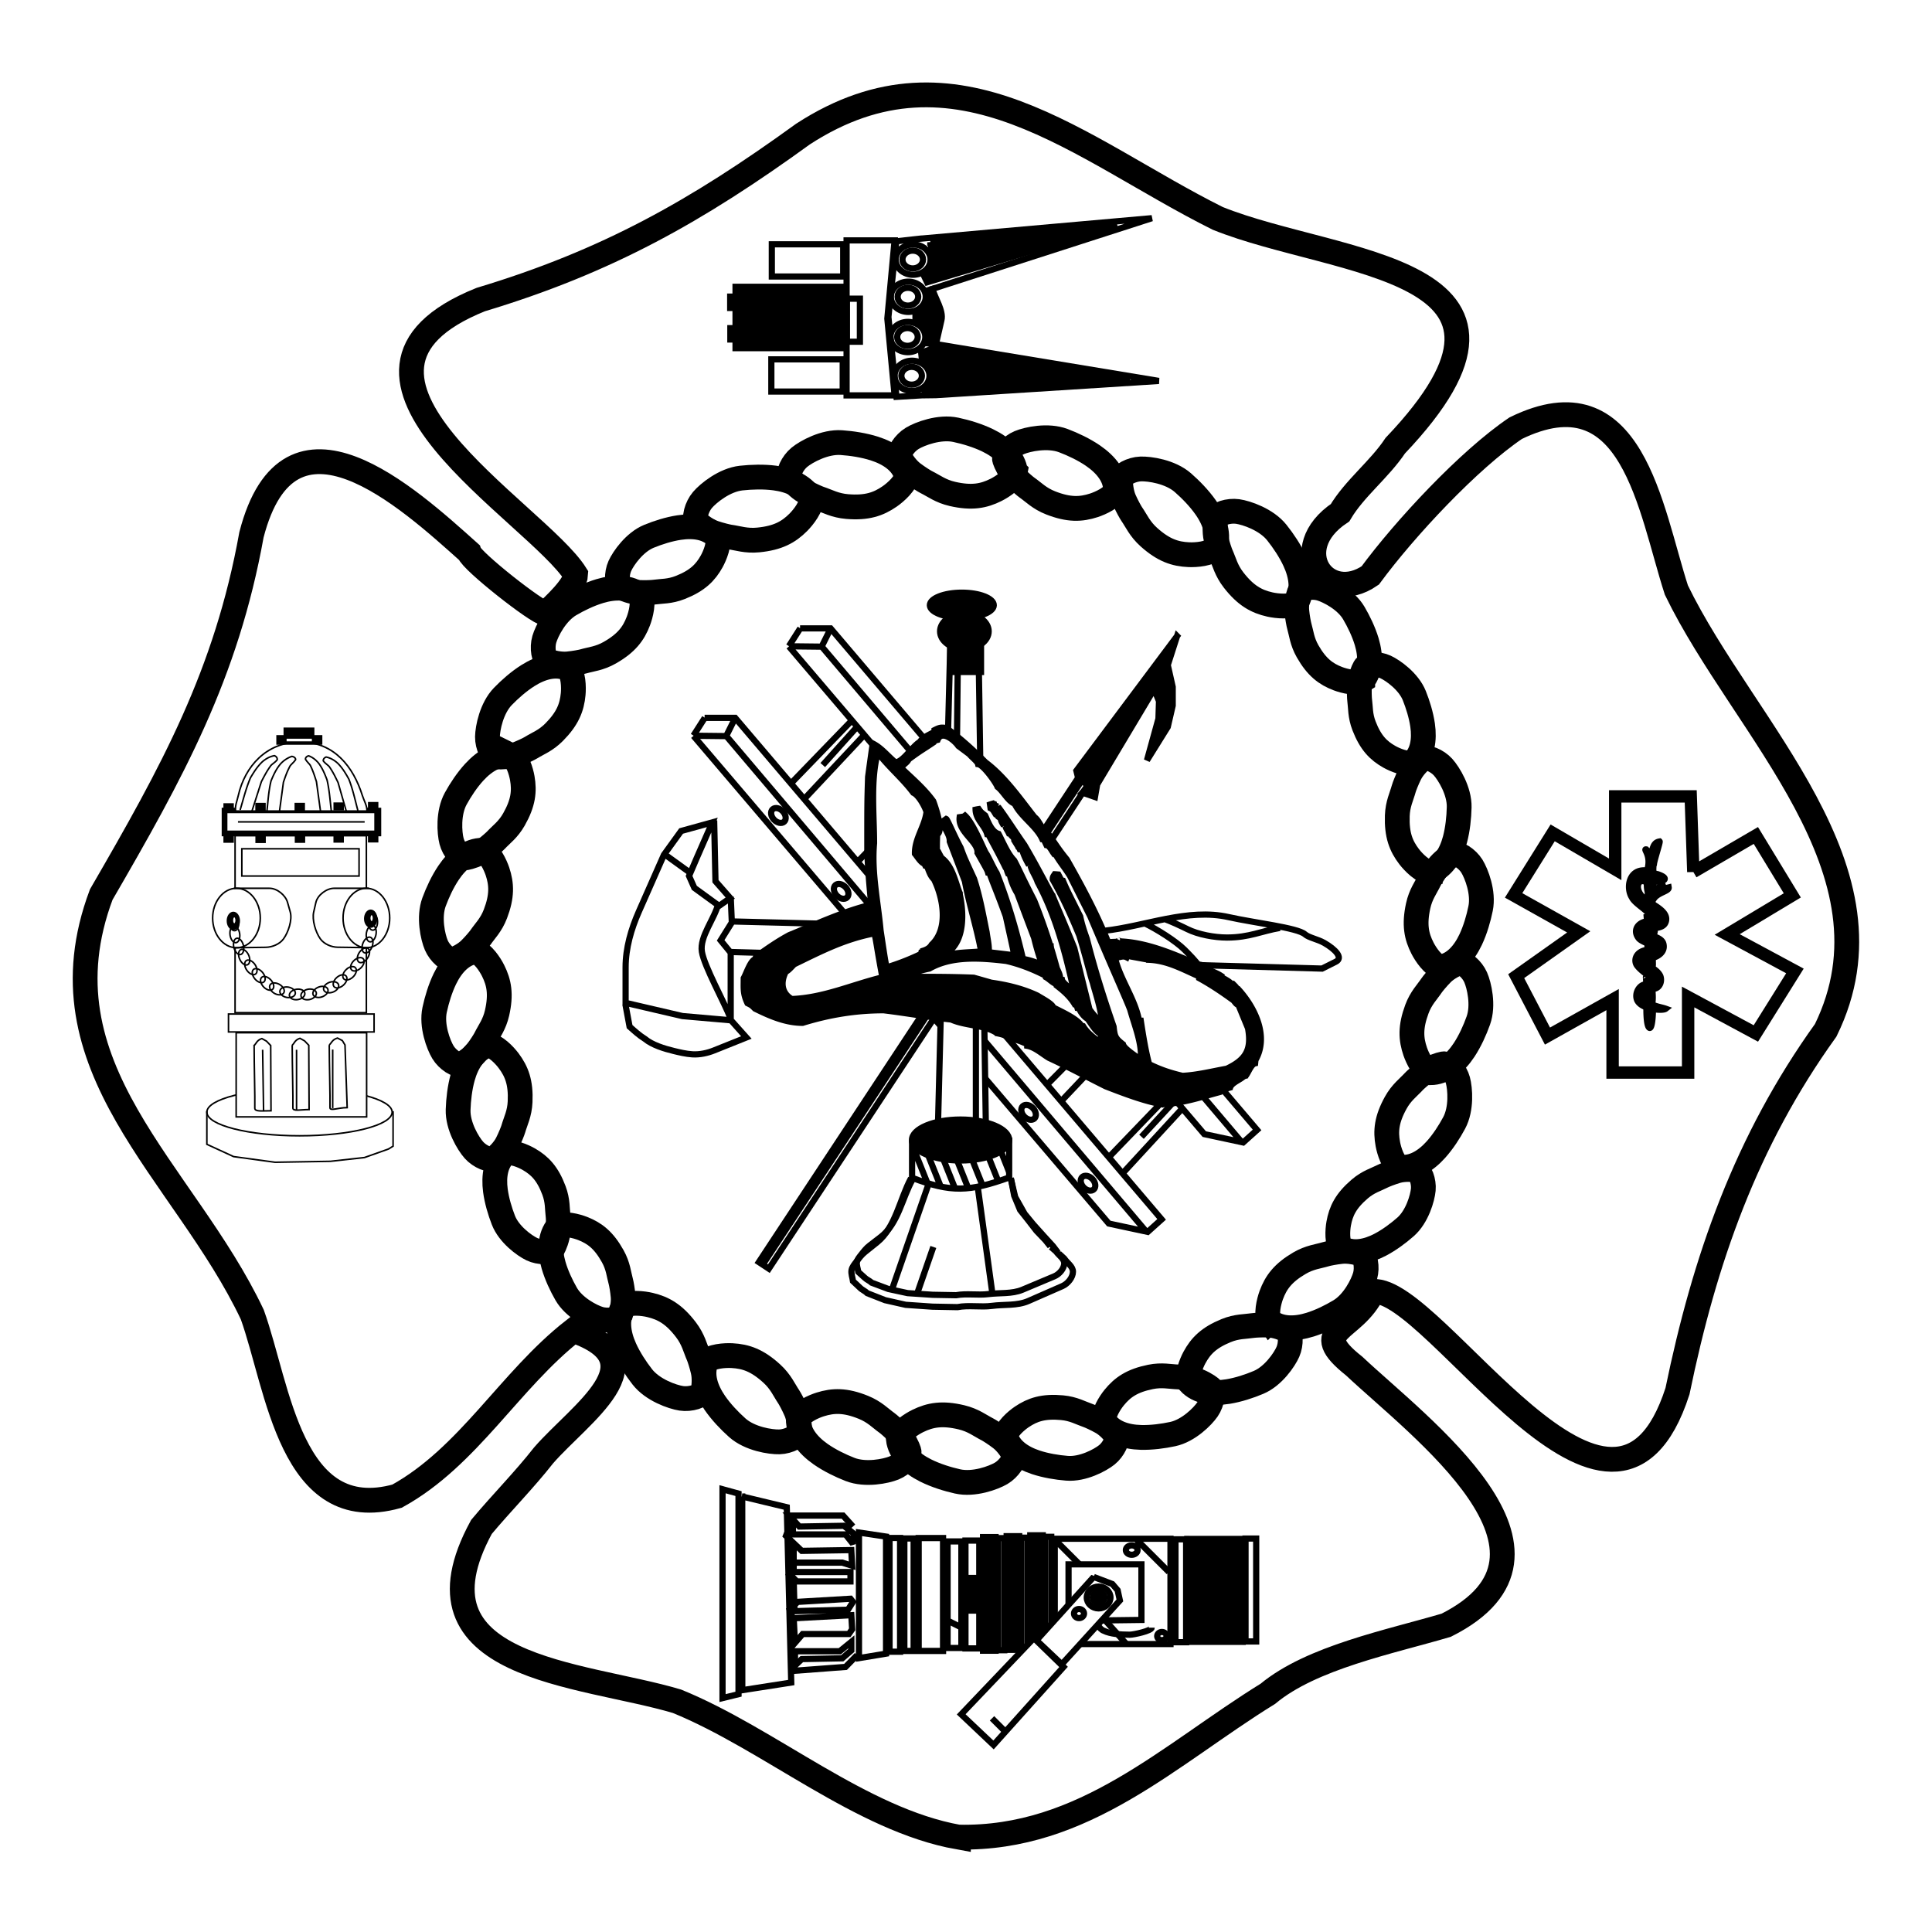
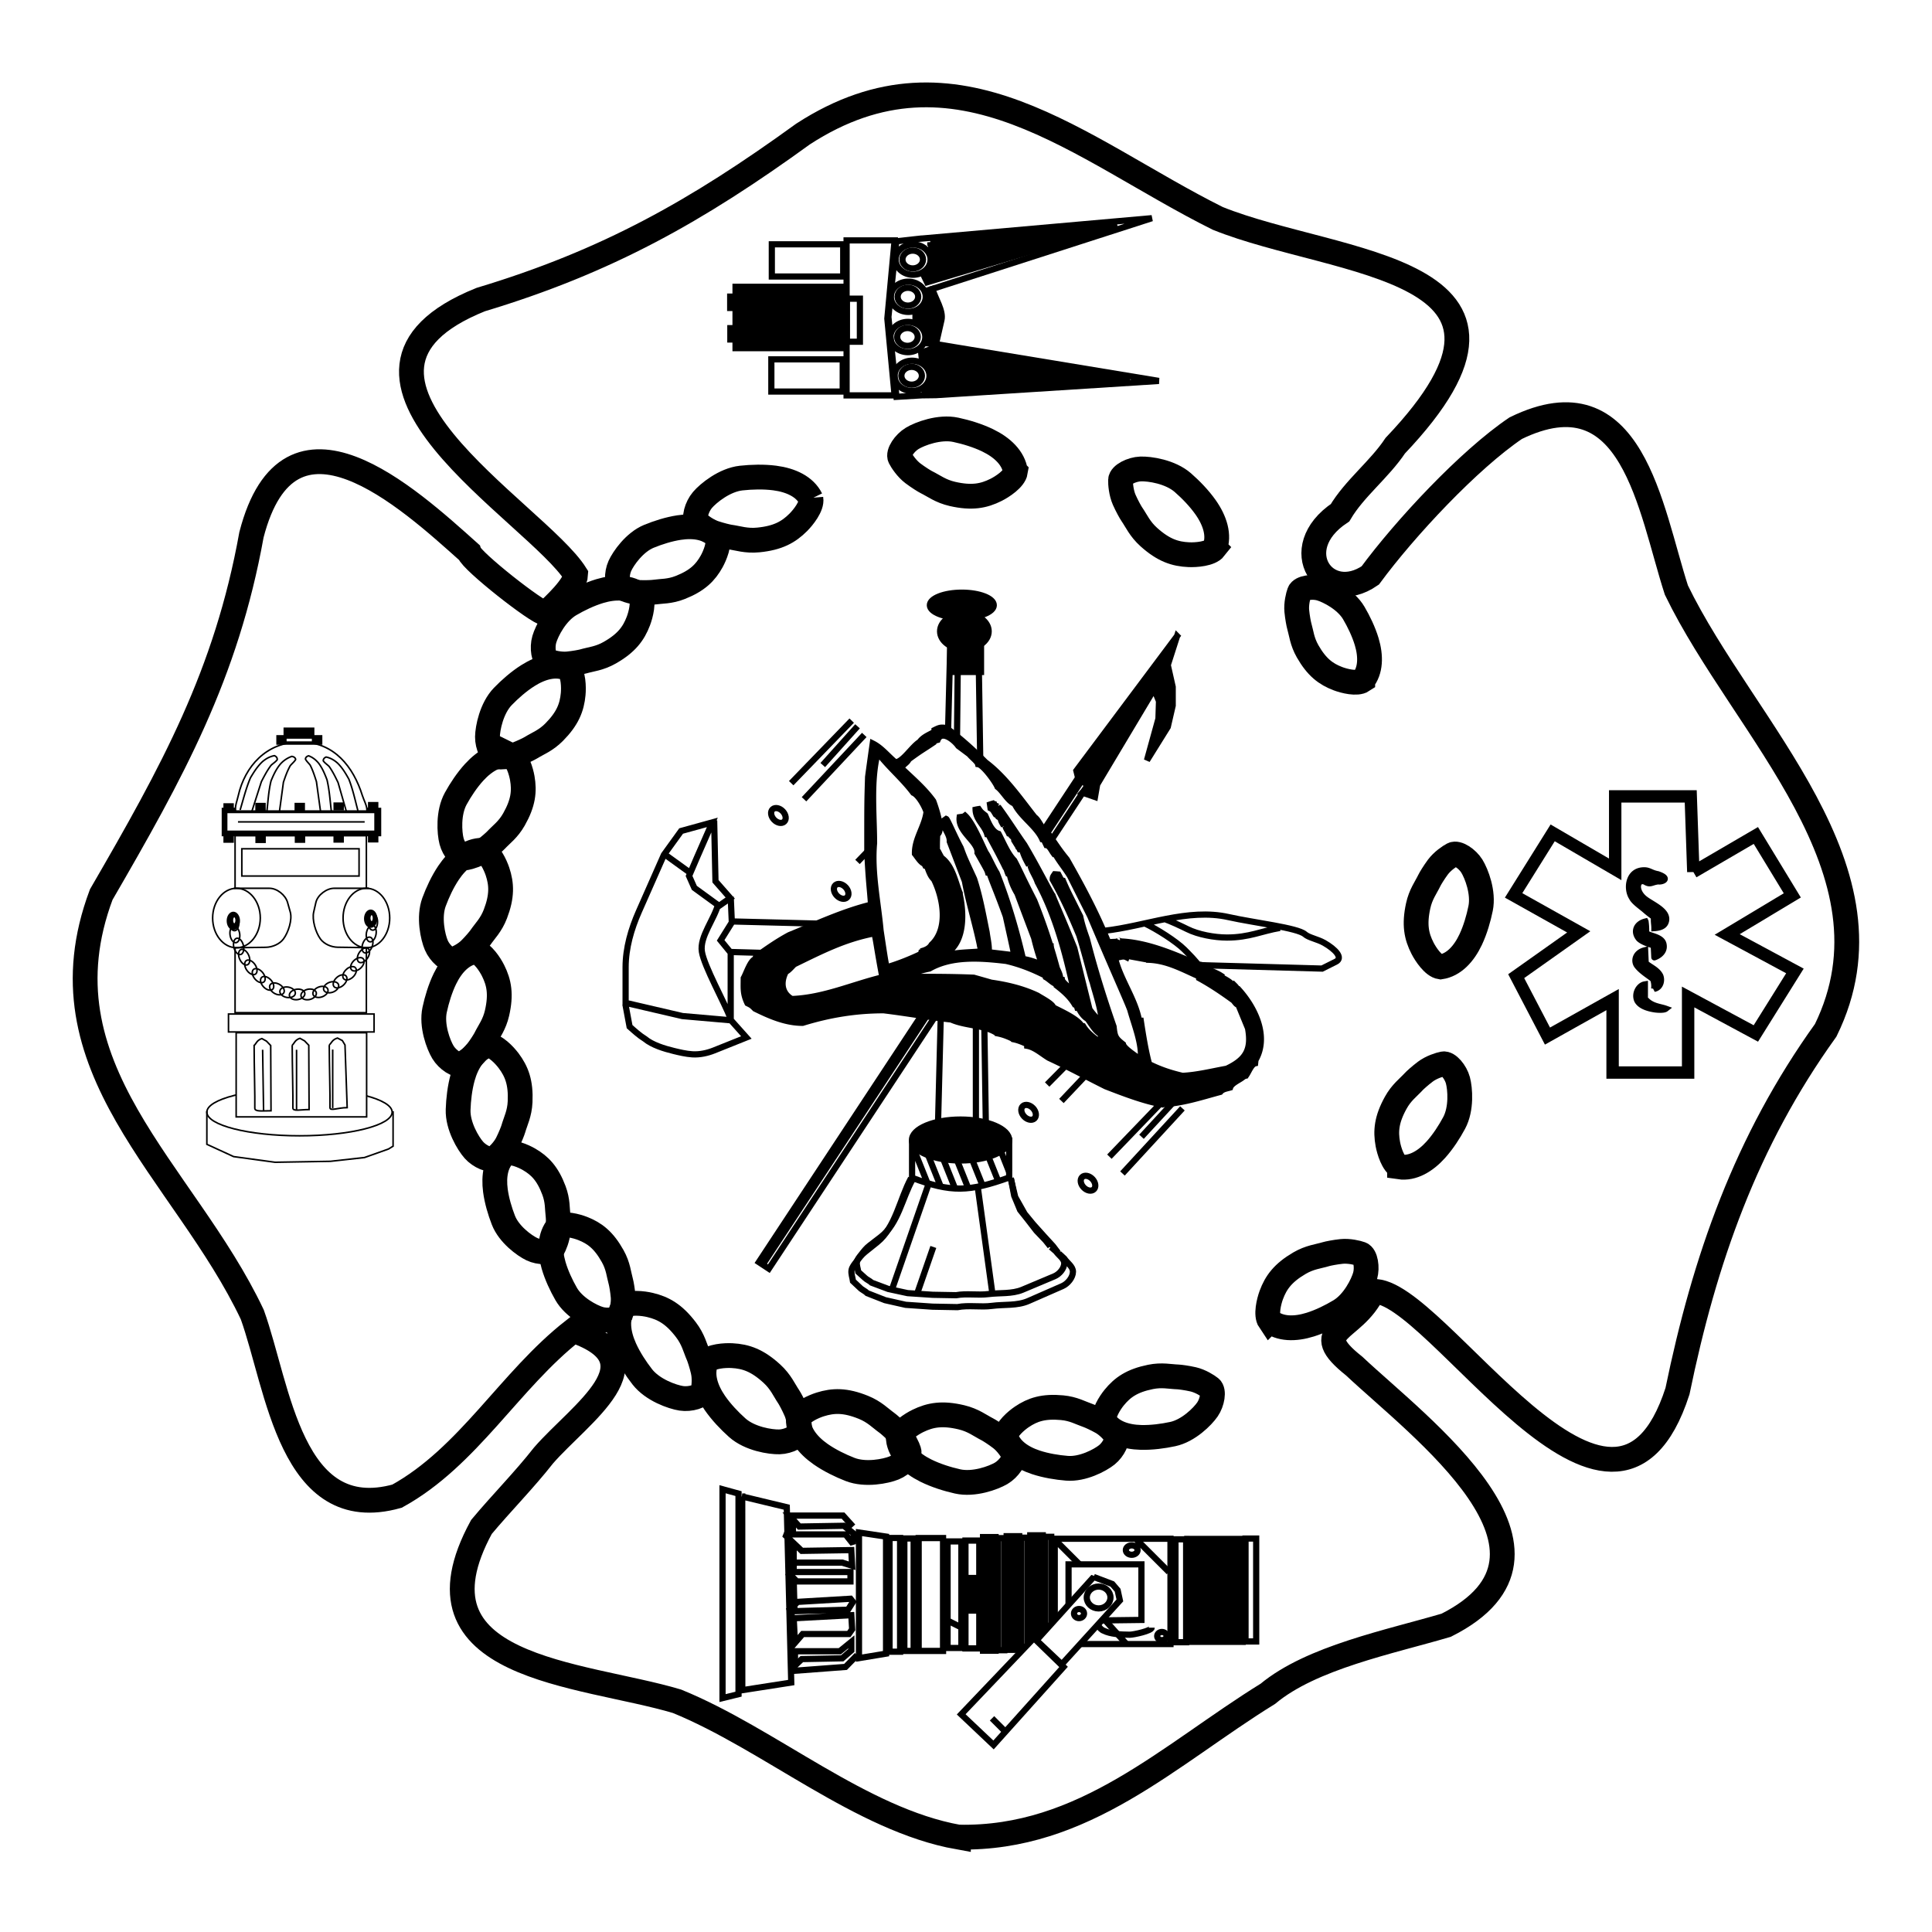
<svg xmlns="http://www.w3.org/2000/svg" width="2500" height="2500" viewBox="0 0 192.756 192.756">
  <path fill-rule="evenodd" clip-rule="evenodd" fill="#fff" d="M0 0h192.756v192.756H0V0z" />
-   <path d="M69.19 73.422l41.437 48.651 3.881.832 1.387-1.247L73.348 71.62h-3.049m.022-.01l-1.135 1.778m4.168-1.76l-.905 1.813-3.264-.036m3.267.015l41.948 49.502M78.712 64.498l41.438 48.652 3.881.832 1.387-1.248-42.547-50.038h-3.049m.022-.009l-1.136 1.777m4.169-1.76l-.904 1.813-3.265-.036m3.267.016l41.947 49.501" fill="none" stroke="#000" stroke-width=".619" stroke-miterlimit="2.613" />
  <path d="M77.083 80.747c.243-.229.701-.138 1.02.201.318.339.38.802.138 1.03-.243.228-.701.138-1.02-.201-.319-.339-.382-.801-.138-1.03zM83.344 88.317c.243-.228.701-.138 1.02.201s.38.801.138 1.03-.701.138-1.019-.201c-.32-.338-.382-.801-.139-1.03zM89.605 95.888c.243-.228.701-.138 1.02.201s.381.802.138 1.03c-.243.229-.7.138-1.02-.201-.319-.338-.381-.801-.138-1.03zM95.783 103.125c.243-.228.701-.138 1.02.201.319.339.381.802.138 1.03-.242.229-.7.138-1.02-.201-.319-.339-.381-.801-.138-1.03zM102.045 110.363c.242-.229.699-.139 1.02.2.318.339.379.802.137 1.03s-.701.139-1.02-.201c-.319-.338-.381-.8-.137-1.029zM107.973 117.434c.242-.229.699-.139 1.02.2.318.339.381.802.137 1.03-.242.229-.699.139-1.02-.2-.319-.339-.381-.802-.137-1.03z" fill-rule="evenodd" clip-rule="evenodd" fill="#fff" stroke="#000" stroke-width=".619" stroke-miterlimit="2.613" />
  <path fill="none" stroke="#000" stroke-width=".619" stroke-miterlimit="2.613" d="M84.974 71.897l-6.036 6.24M91.958 79.37l-6.407 6.625m13.019 1.233l-6.407 6.625m13.202 1.014l-6.518 6.697m12.036.16l-6.408 6.479m12.689.464l-6.48 6.733M86.229 73.325l-6.012 6.417M93.226 80.811L86.83 87.6m13.117 1.14l-6.469 6.644m13.155.997l-6.434 6.86m12.024-.077l-6.324 6.68m12.072.737l-5.982 6.497M85.556 72.463l-3.469 3.866M92.546 80.093L88.7 84.187m10.458 3.8l-3.846 4.057m10.641 3.438l-4.137 4.383m9.762 2.546l-3.955 4.129m10.047 2.778l-3.783 4.098" />
  <path fill-rule="evenodd" clip-rule="evenodd" fill="#fff" stroke="#000" stroke-width=".619" stroke-miterlimit="2.613" d="M94.813 64.134h2.806l.766 49.86h-4.847l1.275-49.86z" />
  <path fill="none" stroke="#000" stroke-width=".619" stroke-miterlimit="2.613" d="M97.365 114.25V80.566" />
-   <path d="M164.947 86.888c-.131 0-.398-.154-.566-.202.369-1.404-.48-1.995-.135-1.938.896.919.289-.637 1.336-.794.064.065-.58 2.003-.572 2.296.004.037-.063-.08-.063.638zM164.381 89.557c.002-.224 0-.159.018-.42.016-.22-.08-.235-.094-.891.213.204.523.018.631.068-.021.543-.105.517-.072.831.344-.235.996-1.212 1.043-.771-.078.248-.262.379.576.167.061.387-1.096.491-1.502 1.165-.072.123-.098.044-.113.287-.087-.057-.407-.274-.487-.436zM164.908 91.67c.01-.016-.479-.277-.639-.465.027.25.105 1.206.08 1.689-.006.201.395.207.641.397.018-.01.258-.708-.072-.533a8.515 8.515 0 0 1-.01-1.088zM164.854 94.537c-.137-.062-.355-.136-.48-.222.002.308-.025 1.318.033 1.59.021.037.424.313.496.397.019-.083-.049-1.723-.049-1.765zM164.213 97.504c.162.068.422.23.602.444.008.755.139 1.407.047 2.07-.111-.067-.604-.334-.619-.498.042-.224-.001-2.008-.03-2.016zM164.908 100.915c0 .357-.072 1.702-.326 1.64-.246-.073-.316-1.034-.318-1.805.172.087.41.157.644.165z" fill-rule="evenodd" clip-rule="evenodd" stroke="#000" stroke-width=".619" stroke-miterlimit="2.613" />
  <path d="M165.398 87.222c-.582-.102-.811-.342-1.225-.384-1.729-.11-1.941 1.828-1.35 2.713.186.41.943.922 1.293 1.23.289.258.752.611 1.109.852.113.06.006.237-.213.151 0 .308.049.504.049.812.814-.06 1.088-.35 1.162-.747.174-.958-1.277-1.551-2.037-2.103-1.15-.841-.885-2.118-.07-1.786.551.347.645.042 1.348-.031.241.079 1.317-.231-.066-.707zM164.172 91.941c.037.237.061.548.061.872-.301.178-.061.271.033.303.299.277 1.518.332 1.693 1.06.219.917-.756 1.293-.904 1.337 0 .021-.025-.614-.047-.93.225-.05.115-.28-.002-.274-.123.002-1.123-.295-1.488-.661-.58-.699-.26-1.482.654-1.707zM164.133 94.804l.045 1.04c-.092.065-.098.165.012.258.457.399 1.145.643 1.453 1.251.203.507-.006 1.196-.602 1.298a2.184 2.184 0 0 0-.078-.885c-.068-.209-1.084-.724-1.615-1.405-.362-.455-.223-1.315.785-1.557zM164.107 98.215v1.067c-.127.061-.143.298.059.418.602.713 1.449.731 2.025.94-.182.144-.803.102-1.025.073-.953-.131-1.578-.441-1.816-.898-.303-.676.164-1.506.757-1.6z" fill-rule="evenodd" clip-rule="evenodd" stroke="#000" stroke-width=".619" stroke-miterlimit="2.613" />
  <path fill="none" stroke="#000" stroke-width="1.237" stroke-miterlimit="2.613" d="M168.943 86.994l6.239-3.639 3.636 5.978-6.496 3.899 6.758 3.639-3.898 6.238-6.758-3.638v7.537h-7.535v-7.279l-6.498 3.64-3.12-5.978 6.239-4.419-6.498-3.639 3.898-6.238 6.238 3.639v-7.277h7.536l.259 7.537z" />
  <path d="M95.962 59.131c1.757 0 3.188.562 3.188 1.25s-1.432 1.25-3.188 1.25-3.189-.562-3.189-1.25 1.432-1.25 3.189-1.25z" fill-rule="evenodd" clip-rule="evenodd" stroke="#000" stroke-width=".619" stroke-miterlimit="2.613" />
  <path d="M96.216 61.216c1.334 0 2.424.796 2.424 1.771s-1.09 1.771-2.424 1.771-2.423-.796-2.423-1.771 1.089-1.771 2.423-1.771zM95.834 111.697c2.67 0 4.848.918 4.848 2.042s-2.178 2.041-4.848 2.041-4.848-.917-4.848-2.041 2.178-2.042 4.848-2.042z" fill-rule="evenodd" clip-rule="evenodd" stroke="#000" stroke-width=".619" stroke-miterlimit="2.613" />
  <path fill="none" stroke="#000" stroke-width=".619" stroke-miterlimit="2.613" d="M95.579 64.234l-.255 23.988" />
  <path fill-rule="evenodd" clip-rule="evenodd" stroke="#000" stroke-width=".619" stroke-miterlimit="2.613" d="M94.813 64.49h3.062v2.552h-3.062V64.49z" />
  <path d="M90.998 113.775v3.733c3.91 1.485 5.683 1.399 9.686-.028v-3.986M91.02 114.269l1.531 3.827m-.21-3.493l1.531 3.827m-.109-3.662l1.531 3.828m1.207-4.136l1.532 3.827m-2.946-3.527l1.531 3.828m1.444-4.574l1.531 3.828" fill="none" stroke="#000" stroke-width=".619" stroke-miterlimit="2.613" />
  <path fill="none" stroke="#000" stroke-width=".618" stroke-miterlimit="2.613" d="M99.758 114.605l.92 2.321" />
  <path d="M91.05 117.666c-1.039 1.846-1.44 4.41-3.166 5.739l-1.135.875c-.318.244-.565.562-.806.872-.179.232-.397.467-.447.748-.059.33.089.665.134.997l.654.591c.179.18.509.31.688.49l1.656.622 1.924.416 2.506.166 2.327.042c1.074-.193 2.177.021 3.222-.112 1.133-.145 2.357.003 3.4-.435l3.184-1.339c.506-.214.984-.774.988-1.292.006-.469-.543-.79-.816-1.186l-.508-.447M100.867 117.614l.317 1.673.593 1.433.791.996.832 1.075.911.955.476.598" fill="none" stroke="#000" stroke-width=".619" stroke-miterlimit="2.613" />
  <path d="M100.836 117.537l.453 1.899.941 1.671.846 1.03 1.004 1.119.971 1.062.508.665m-14.668-7.426c-1.109 2.053-1.538 4.904-3.38 6.384l-1.213.973c-.339.272-.604.624-.86.971-.191.257-.424.519-.478.831-.063.368.096.74.144 1.109l.699.657c.191.2.543.345.735.544l1.768.693 2.054.463 2.676.185 2.485.046c1.146-.214 2.324.024 3.439-.124 1.211-.161 2.52.004 3.633-.484l3.398-1.488c.541-.237 1.053-.861 1.057-1.437.004-.521-.58-.879-.871-1.318l-.543-.499M97.564 118.534l1.44 10.474M92.651 118.109l-3.656 10.539M93.119 124.408l-1.632 4.703M107.637 77.499l.996.657-31.924 48.421-.997-.657 31.925-48.421z" fill="none" stroke="#000" stroke-width=".619" stroke-miterlimit="2.613" />
  <path fill-rule="evenodd" clip-rule="evenodd" stroke="#000" stroke-width=".619" stroke-miterlimit="2.613" d="M117.438 63.46l-10.047 13.434.162.656 1.039.873-.602.656 1.256.437.219-1.257 5.68-9.502.49 1.201-.055 1.748-1.146 4.15 2.074-3.331.492-2.129v-1.857l-.492-2.185.93-2.894z" />
  <path d="M107.955 77.835L76.077 126.21m-13.682-26.023l.419 2.241c.491.433.954.866 1.525 1.218.734.611 1.92.976 2.896 1.212.53.128 1.196.29 1.834.331.77.05 1.544-.137 2.169-.387l3.227-1.292-1.531-1.714-4.846-.423-5.67-1.319v-3.56c0-1.898.552-3.804 1.319-5.54l2.505-5.671 1.714-2.374 3.114-.86-1.532 3.498-.791 1.846.528 1.188 2.468 1.796 1.114-.777-1.473-1.678-.132-6.066m42.988 10.282c1.139.54 3.084 1.76 3.924 2.6.299.299 1.377 1.378 1.377 1.559m8.154-3.718c-1.799.3-3.059.959-5.275.959-1.26 0-2.879-.299-3.957-.839-.359-.18-1.994-.964-2.234-.964m-43.105.2l37.03.933c4.139-.457 8.354-2.283 12.416-1.37 2.541.571 6.893 1.064 7.621 1.712.385.342 1.268.487 1.932.867 1.105.632 1.92 1.489 1.152 1.874l-1.371.685-59.008-1.656m-1.222-4.847c-.371 1.552-1.891 3.308-1.646 4.82.235 1.454 2.227 5.012 2.875 6.689V95.05l-1.005-1.229 1.117-1.788-.112-2.57m-4.026-2.372l-2.65-1.914" fill="none" stroke="#000" stroke-width=".619" stroke-miterlimit="2.613" />
  <path d="M115.893 110.169c-1.848-.345-3.828-1.112-5.58-1.79-1.891-.943-3.738-1.943-5.664-2.836-.666-.395-1.395-1.067-2.162-1.203v-.169c-.486-.215-.893-.396-1.418-.497a1.334 1.334 0 0 1-.045-.17c-.041.018-.074.04-.107.062-.504-.231-.887-.373-1.43-.48a2.275 2.275 0 0 1-.045-.163.623.623 0 0 0-.107.062c-1.242-.739-3.089-.66-4.433-1.271-2.259-.243-4.484-.649-6.743-.921-2.807 0-5.416.435-8.081 1.254-1.688 0-3.253-.678-4.75-1.418-.333-.333-.333-.333-.751-.542-.457-.966-.372-1.491-.372-2.496.265-.464.655-1.723 1.141-1.898l.067-.187h.164v-.164c1.05-.751 2.039-1.435 3.168-2.044 2.66-1.079 5.365-2.355 8.161-3.039-.125-1.796-.209-2.084-.373-5.128 0-5.039 0-5.039.079-7.62.152-1.112.305-2.225.463-3.333.864.429 1.491 1.254 2.248 1.875.751 0 1.661-1.548 2.434-2.022.35-.497.955-.717 1.479-1.017v-.169c.503-.249.616-.289 1.169-.209 1.412 1.028 2.682 2.186 3.914 3.417 1.932 1.446 3.404 3.581 4.891 5.473.479.339.643 1.119 1.123 1.294 1.439 2.106 1.439 2.106 2.107 2.937 1.523 2.677 2.971 5.394 4.121 8.252.289-.018.582-.034.877-.045.107-.125.09.028.201-.096-.016.107.104-.057.092.057 2.705.107 5.291 1.237 7.748 2.288.203.033.412.072.621.112.221.401 1.186.694 1.627.972l-.084.084c.406.232 1.141.56 1.371.961l.084-.085c.25.249.25.249.334.497a.762.762 0 0 1 .125-.039c1.648 1.807 3.049 4.682 1.705 7.037-.018.107-.027.221-.039.334-.355.078-.633.779-.83 1.084h-.17v.17c-.141.039-.277.078-.412.118.021.028.051.057.078.085-.32.237-1.045.548-1.162.96-.361.107-.746.142-.982.435-1.962.531-3.843 1.158-5.852 1.231z" fill-rule="evenodd" clip-rule="evenodd" stroke="#000" stroke-width=".618" stroke-miterlimit="2.613" />
  <path d="M118.225 109.836c.05-.057.05-.057 0 0zM120.643 109.254c.05-.057.05-.057 0 0zM117.977 107.34c-1.209-.283-2.23-.622-3.332-1.17-.367-1.355-.615-2.937-.83-4.332h-.17c-.412-2.231-1.914-4.129-2.416-6.332.475.084.738-.215 1.168 0 .018-.051.039-.102.062-.147.643.119 1.287.237 1.938.355.033-.039.066-.073.102-.107.016.045.039.096.062.147 1.875.057 3.383.915 5.082 1.666v.17c1.225.672 2.305 1.406 3.434 2.226.293.372.293.372.48.44.316.773.637 1.553.959 2.332.396 2.181-.26 3.152-2.123 4.039-1.479.267-2.914.634-4.416.713zM113.814 105.752c-.361-.316-1.672-1.102-1.773-1.559-.768-.599-.836-.785-.938-1.763-1.006-2.886-1.914-5.789-2.666-8.749-.266-.757-.508-1.463-.666-2.248-1.344-2.677-1.344-2.677-1.729-3.57a1.485 1.485 0 0 0-.146-.022c-.102-.198-.203-.396-.305-.588-.125-.011-.242-.022-.361-.028-.146.214-.197.265-.197.531 1.043 1.836 1.852 3.621 2.654 5.575.666 2.163 1.162 4.247 1.332 4.665.293 1.146.971 3.044.881 4.141-.43-.503-.812-.876-1.203-1.435-.508-2.039-1.01-4.073-1.514-6.106-1.332-3.332-1.998-4.744-2.174-5.258-.158-.153-1.49-2.819-2.812-5.05-1.01-1.435-1.684-2.53-2.631-3.812a17.24 17.24 0 0 0-.334-.13c-.039-.102-.078-.203-.113-.299l-.051.13a4.788 4.788 0 0 0-.293.09c.018.119.033.243.051.367.266.119.355.362.514.604.045.006.096.012.146.023.057.22.119.277.34.277 0 .339.18.57.344.864a1.4 1.4 0 0 1 .146.022c.051.249.203.407.355.729.047.006.098.012.148.022.033.277.377.288.377.667.182.293.367.593.555.892.072.006.152.011.23.023.152.576.402 1.056.689 1.564a1.4 1.4 0 0 1 .146.022c.096.525.537 1.102.711 1.661 1.785 3.293 2.803 7.111 3.588 10.754-.057.006-.113.011-.17.022-.119-.118-.938-.763-.988-1.006a6.798 6.798 0 0 0-.176-.073c0-.418-.174-.723-.344-1.106a59.468 59.468 0 0 0-2.254-6.744c-1.332-2.587-1.508-3.096-2.004-4.011-.633-.632-1.119-1.824-1.553-2.643-.707-.215-1.045-1.208-1.334-1.835-.439-.345-.439-.345-.645-.639a5.174 5.174 0 0 0-.311.057c.029 1.011.91 1.559 1.164 2.457.045.006.096.011.146.022.051.249.717 1.327 1.689 3.31.113.091.113.271.248.582.045.006.096.011.146.022.146.718.402 1.345.779 1.966.555 1.479 1.113 2.96 1.672 4.439.221.926.475 1.779.797 2.678-.66-.254-1.215-.475-1.914-.582-.689-2.926-1.52-5.79-2.627-8.574-.332-.503-.926-1.847-1.084-2-.451-.875-1.305-3.01-2.073-3.722-.124.096-.124.096-.531.152-.191 1.469 1.875 2.457 1.78 3.559.988 1.74.988 1.74 1.055 1.977.047.005.098.011.148.022.117.491.785 1.988 1.619 4.321.832 3.751.832 3.751.803 3.897-.836-.102-1.672-.204-2.508-.299.057-.632-.129-1.361-.209-1.994-.361-1.774-.688-3.609-1.254-5.332-.999-2.164-.999-2.164-1.332-3.084-.667-1.248-1.338-2.841-1.446-2.887-.096.068-.192.136-.288.209-.045.678.684 1.293.644 2.044l1.508 3.948c.435 2.35 1.186 4.648 1.627 7.01-1.045.112-2.536.084-3.581.417v-.169c2.05-1.135 1.853-4.366 1.361-6.252-.418-1.135-.717-2.587-1.75-3.333-.102-.187-.204-.373-.299-.559-.051-.005-.096-.011-.141-.017-.045-1.096.034-1.576 0-1.751.7-.299-.181-2.807-.378-3.327-.898-1.242-2.078-2.242-3.185-3.298.164-.39.576-.502.729-.875 1.321-.972 1.372-.938 2.479-1.689.006-.051.012-.096.022-.141.13-.039.26-.073.39-.107.418-1.051 1.729.084 2.073.604.373.277.746.554 1.119.836.203.271.796.712.853.978.496.062 1.711 1.717 1.941 2.271.57.424 1.057 1.451 1.701 1.666.615 1.305 2.197 2.254 2.771 3.559.045.006.096.011.148.022.084.187.174.373.264.565.283.034.504.52.668.746a1.4 1.4 0 0 1 .146.022c.451.825 1.051 1.52 1.541 2.321.666 1.333 1.34 2.672 2.012 4.011 2.32 5.489 3.652 8.404 3.986 9.319.428 1.556 1.214 3.408 1.049 5.012z" fill-rule="evenodd" clip-rule="evenodd" fill="#fff" stroke="#000" stroke-width=".618" stroke-miterlimit="2.613" />
  <path d="M112.148 105.504c-.932-.463-1.514-.876-1.666-.915a1.232 1.232 0 0 1-.023-.147c-.84-.542-1.881-1.191-2.404-2.066l-.158-.034c-.424-.724-2.119-1.452-2.83-1.836-.039-.351-1.236-.954-1.553-1.169-1.445-.689-3.033-1.067-4.625-1.294a228.43 228.43 0 0 0-1.746-.497c-2.383-.096-4.704-.084-7.07-.084.903-.356 1.705-.639 2.654-.831 2.248-1.293 5.162-1.056 7.658-.762 1.361.31 2.688.835 3.93 1.474.006.045.012.091.023.142.367.203.705.599 1.062.688l.016.147c.719.554 1.367 1.118 1.836 1.915.057.022.113.045.176.073.021.085.045.169.072.26.045.006.096.011.146.022.158.378.498.864.865 1.051.389.52.744 1.203 1.305 1.53.006.045.01.096.016.146.928.61 1.52 1.52 2.469 2.118l-.153.069zM106.98 105.007v-.085h.086v.085h-.086zM104.314 103.34v-.084h.086v.084h-.086zM78.992 99.675c-1.045-.604-1.129-1.712-.582-2.751.203-.022.666-.582.83-.723 2.745-1.333 5.015-2.514 8.002-3.084.204.796.204 1.214.797 4.395-3.038.739-5.856 2.044-9.047 2.163zM77.744 99.257c-.141-.164-.141-.164-.22-.413l.102-.05c.169.384.169.384.118.463zM76.078 97.088v-.164h.084v.164h-.084zM88.491 96.506c-.13-.322-.13-.322-.638-3.677-.266-2.887-.909-5.795-.649-8.699 0-2.818-.361-6.145.333-8.901h.146c1.056 1.361 2.4 2.474 3.439 3.864.52.231 1.124 1.304 1.322 1.909-.181 1.474-1.192 2.666-1.158 4.174.243.293.587.892.949 1 .028.068.062.136.096.204.051.011.102.028.158.045.192.463.322.955.694 1.299.926 1.858 1.485 4.942-.231 6.53-.175.322-.514.502-.864.61l-.017.147a3.99 3.99 0 0 0-.146.017.942.942 0 0 0-.023.147c-1.14.54-2.202.964-3.411 1.331zM119.977 96.506c.05-.057.05-.057 0 0z" fill-rule="evenodd" clip-rule="evenodd" fill="#fff" stroke="#000" stroke-width=".618" stroke-miterlimit="2.613" />
  <path d="M97.736 94.591c.039-.056.039-.056 0 0z" fill-rule="evenodd" clip-rule="evenodd" stroke="#000" stroke-width=".618" stroke-miterlimit="2.613" />
  <path d="M104.732 94.506v-.084h.086v.084h-.086zM95.652 89.344v-.084h.084v.084h-.084zM101.818 84.679v-.17h.08v.17h-.08zM101.65 84.424v-.079h.168v.079h-.168z" fill-rule="evenodd" clip-rule="evenodd" fill="#fff" stroke="#000" stroke-width=".618" stroke-miterlimit="2.613" />
  <path d="M29.881 108.602c5.091 0 9.243 1.06 9.243 2.358s-4.152 2.358-9.243 2.358-9.243-1.06-9.243-2.358 4.152-2.358 9.243-2.358z" fill-rule="evenodd" clip-rule="evenodd" fill="#fff" stroke="#000" stroke-width=".155" stroke-miterlimit="2.613" />
  <path fill-rule="evenodd" clip-rule="evenodd" fill="#fff" stroke="#000" stroke-width=".155" stroke-miterlimit="2.613" d="M23.562 111.432h13.016v-8.396H23.562v8.396z" />
  <path fill-rule="evenodd" clip-rule="evenodd" stroke="#000" stroke-width=".155" stroke-miterlimit="2.613" d="M22.196 83.36h15.762v-2.695H22.196v2.695z" />
  <path d="M23.507 80.914c-.077-.5.14-.981.271-1.557.652-2.868 2.778-5.331 6.185-5.331s5.301 2.521 6.185 5.331c.157.5.505 1.082.455 1.557H23.507zM22.612 82.943H37.42v-1.887H22.612v1.887z" fill-rule="evenodd" clip-rule="evenodd" fill="#fff" stroke="#000" stroke-width=".155" stroke-miterlimit="2.613" />
  <path fill="none" stroke="#000" stroke-width=".155" stroke-miterlimit="2.613" d="M23.744 82h12.639" />
  <path fill-rule="evenodd" clip-rule="evenodd" stroke="#000" stroke-width=".155" stroke-miterlimit="2.613" d="M28.366 73.415h2.924v-.754h-2.924v.754zM27.645 74.228h4.438v-.809h-4.438v.809z" />
  <path fill-rule="evenodd" clip-rule="evenodd" fill="#fff" stroke="#000" stroke-width=".155" stroke-miterlimit="2.613" d="M28.518 74.041h2.673v-.416h-2.673v.416z" />
  <path d="M23.958 80.811c.325-1.082.584-2.162 1.032-3.214.374-.629.704-1.138 1.183-1.595.405-.35.805-.537 1.209-.609.244.107.294.282.275.408-.172.226-.42.368-.615.555-.394.527-.68 1.079-.965 1.631l-.976 3.048m1.524-.043c.117-1.035.166-2.056.418-3.087.265-.637.508-1.158.919-1.661a2.74 2.74 0 0 1 1.155-.78c.281.049.371.197.377.314-.135.235-.369.411-.536.617-.307.549-.494 1.1-.682 1.651l-.395 2.927m7.827-.096c-.282-1.056-.5-2.109-.902-3.141-.345-.62-.65-1.123-1.104-1.58-.385-.351-.77-.545-1.163-.627-.242.096-.297.264-.283.386.161.224.399.369.584.556.367.521.629 1.064.89 1.607l.854 2.978m-1.529-.149c-.124-1.04-.188-2.068-.428-3.101-.241-.635-.461-1.152-.826-1.647-.314-.384-.649-.619-1.008-.75-.24.059-.314.211-.317.329.121.233.326.403.474.605.275.544.448 1.094.622 1.644l.404 2.94" fill="none" stroke="#000" stroke-width=".155" stroke-miterlimit="2.613" />
  <path fill-rule="evenodd" clip-rule="evenodd" stroke="#000" stroke-width=".155" stroke-miterlimit="2.613" d="M33.346 80.775h.886v-.641h-.886v.641zM36.789 80.732h.885v-.642h-.885v.642z" />
  <path fill="none" stroke="#000" stroke-width=".155" stroke-miterlimit="2.613" d="M23.454 101.035h13.099V83.369H23.454v17.666z" />
  <path fill-rule="evenodd" clip-rule="evenodd" stroke="#000" stroke-width=".155" stroke-miterlimit="2.613" d="M29.464 80.816h.886v-.642h-.886v.642zM25.549 80.817h.886v-.641h-.886v.641zM22.367 80.856h.885v-.641h-.885v.641zM22.367 84.008h.885v-.641h-.885v.641zM25.557 84.035h.886v-.642h-.886v.642zM29.486 84.016h.886v-.642h-.886v.642zM33.346 83.997h.886v-.642h-.886v.642zM36.789 83.978h.885v-.642h-.885v.642z" />
  <path fill="none" stroke="#000" stroke-width=".155" stroke-miterlimit="2.613" d="M24.127 87.401h11.696v-2.718H24.127v2.718z" />
  <path d="M23.593 88.624c1.31 0 2.377 1.333 2.377 2.967 0 1.634-1.068 2.967-2.377 2.967s-2.378-1.333-2.378-2.967c0-1.634 1.069-2.967 2.378-2.967z" fill-rule="evenodd" clip-rule="evenodd" fill="#fff" stroke="#000" stroke-width=".155" stroke-miterlimit="2.613" />
  <path d="M23.344 88.624h3.533c.773 0 1.606.684 1.812 1.408l.271.96c.22.778-.195 2.032-.679 2.688-.381.517-1.111.824-1.766.833l-3.216.045" fill="none" stroke="#000" stroke-width=".155" stroke-miterlimit="2.613" />
  <path d="M36.555 88.624c-1.282 0-2.327 1.333-2.327 2.967 0 1.634 1.045 2.967 2.327 2.967s2.327-1.333 2.327-2.967c0-1.634-1.045-2.967-2.327-2.967z" fill-rule="evenodd" clip-rule="evenodd" fill="#fff" stroke="#000" stroke-width=".155" stroke-miterlimit="2.613" />
  <path d="M36.795 88.624h-3.458c-.757 0-1.65.675-1.819 1.406l-.22.959c-.181.786.191 2.03.665 2.685.374.517 1.087.823 1.729.832l3.147.045" fill="none" stroke="#000" stroke-width=".155" stroke-miterlimit="2.613" />
  <path d="M23.28 91.036c.324 0 .589.376.589.838s-.265.838-.589.838-.588-.376-.588-.838.264-.838.588-.838zM36.984 90.82c.324 0 .589.376.589.838 0 .461-.265.838-.589.838s-.589-.377-.589-.838c0-.462.265-.838.589-.838z" fill-rule="evenodd" clip-rule="evenodd" stroke="#000" stroke-width=".155" stroke-miterlimit="2.613" />
  <path d="M23.797 91.939c.071.456-.086.865-.35.912-.263.047-.535-.286-.605-.741-.07-.455.087-.865.35-.912.263-.047.535.286.605.741zm.114 1.199c.07.455-.087.865-.35.912-.263.047-.535-.286-.605-.741-.071-.456.086-.865.35-.912.262-.047.534.286.605.741zm.363 1.139c.12.443.009.87-.247.95-.256.08-.562-.216-.683-.659-.12-.442-.01-.87.247-.95.256-.08.563.216.683.659zm.519.984c.196.411.161.853-.076.983-.237.131-.59-.098-.786-.508-.196-.411-.162-.853.076-.983.237-.131.59.098.786.508zm.615.926c.268.36.317.8.108.979-.208.18-.596.032-.864-.328-.269-.36-.317-.801-.109-.98s.596-.031.865.329zm.751.79c.299.331.388.764.197.965-.191.2-.591.094-.891-.237-.299-.331-.388-.764-.196-.964.191-.201.591-.095.89.236zm.822.748c.315.313.424.74.243.951-.181.211-.585.127-.9-.186-.315-.313-.424-.741-.243-.952.18-.21.585-.127.9.187zm.859.467c.387.2.607.574.491.833-.115.258-.525.306-.912.105-.386-.201-.607-.575-.491-.833.116-.258.526-.305.912-.105zm.928.292c.424.07.736.358.696.643-.041.283-.419.457-.844.387-.424-.069-.736-.357-.696-.642.041-.283.42-.458.844-.388zm.806.214c.425-.066.802.111.841.395.038.284-.276.569-.701.637-.424.066-.802-.111-.841-.396-.039-.283.276-.569.701-.636zm1.126.003c.42-.09.806.066.858.348s-.249.584-.669.674-.806-.066-.858-.348c-.053-.281.248-.584.669-.674zm1.13-.236c.41-.136.808-.023.887.251s-.191.608-.602.745c-.41.136-.808.023-.886-.251-.079-.273.191-.608.601-.745zM32.894 98c.41-.137.808-.023.887.25.079.274-.191.609-.601.745-.41.137-.808.024-.887-.25-.079-.274.191-.608.601-.745zm.74-.505c.34-.28.75-.324.913-.096.162.228.017.642-.324.923s-.75.324-.913.096c-.162-.227-.016-.642.324-.923zm.936-.794c.331-.293.739-.352.909-.13.17.222.038.642-.293.935-.331.294-.739.352-.909.131-.17-.222-.038-.642.293-.936zm.777-.897c.331-.293.739-.352.909-.13.169.221.038.641-.294.934-.331.294-.739.353-.909.131-.169-.221-.037-.641.294-.935zm.529-.813c.261-.366.647-.521.859-.346.211.175.17.616-.092.981s-.647.521-.858.346c-.212-.175-.17-.616.091-.981zm.347-.922c.179-.419.522-.664.765-.544.242.12.294.559.115.979-.179.42-.522.664-.765.545-.242-.12-.294-.56-.115-.98zm.341-1.033c.087-.452.371-.772.632-.715.261.059.403.475.316.927-.087.452-.371.772-.632.715-.261-.058-.403-.475-.316-.927zm.136-1.058c-.01-.461.201-.843.467-.849.267-.006.491.365.5.826.009.462-.2.843-.467.849-.266.007-.491-.365-.5-.826z" fill="none" stroke="#000" stroke-width=".155" stroke-miterlimit="2.613" />
  <path d="M23.373 91.44c.104 0 .189.169.189.377s-.084.377-.189.377c-.104 0-.188-.17-.188-.377-.001-.207.084-.377.188-.377zM37.076 91.225c.104 0 .189.169.189.377s-.085.377-.189.377-.188-.169-.188-.377.085-.377.188-.377z" fill-rule="evenodd" clip-rule="evenodd" fill="#fff" stroke="#000" stroke-width=".155" stroke-miterlimit="2.613" />
  <path d="M22.797 102.959h14.525v-1.792H22.797v1.792zm2.557 1.354c.129-.118.215-.299.338-.431s.284-.214.437-.262l.456.252.423.44.031 6.509c-.874 0-1.626.119-1.617-.264.026-1.19-.068-4.318-.068-6.244zm3.799-.027c.129-.118.215-.299.338-.431.124-.131.284-.214.437-.261l.456.251.423.44.031 6.417c-.874 0-1.625.211-1.617-.171.027-1.191-.068-4.319-.068-6.245zm3.697-.027c.137-.118.228-.299.359-.431.13-.131.301-.214.463-.261l.483.251.265.44.218 6.25c-.928 0-1.726.378-1.716-.005.028-1.191-.072-4.318-.072-6.244zm-6.648.475l.094 6.037m3.291-6.037v5.942m3.605-5.963v5.849m-12.554.303v3.302l2.667 1.227 4.139.565 5.519-.094 3.403-.378 2.392-.849.459-.283v-3.49" fill="none" stroke="#000" stroke-width=".155" stroke-miterlimit="2.613" />
  <path d="M85.099 152.305l-.988-1.094h-5.352l.988 1.094 4.445-.077.988.781-.082 1.017-.741-.938h-6.093l1.729 1.642 4.94-.077.083 1.563-.988-.312h-4.693l-.494.938h6.01v.938H79.5l-.848-.87m6.861 8.225l-1.153 1.174-5.187.391v-.391l.823-.782 4.035-.078.906-.782v-.86l-1.153.938h-4.857v-.391l1.152-1.329h4.61l.33-.47-.082-1.407-5.846.312-.247-.703 5.763-.157.494-.781-.247-.312-5.27.312-.864.86" fill="none" stroke="#000" stroke-width=".619" stroke-miterlimit="2.613" />
  <path fill-rule="evenodd" clip-rule="evenodd" stroke="#000" stroke-width=".619" stroke-miterlimit="2.613" d="M118.455 153.54h5.527v10.266h-5.527V153.54z" />
  <path d="M124.266 153.501h1.064v10.267h-1.064v-10.267zm-6.989.078h1.064v10.267h-1.064v-10.267zM105.246 153.621l3.637 3.637M116.779 153.521h-11.547v10.506h11.547v-10.506z" fill="none" stroke="#000" stroke-width=".619" stroke-miterlimit="2.613" />
  <path fill-rule="evenodd" clip-rule="evenodd" fill="#fff" stroke="#000" stroke-width=".619" stroke-miterlimit="2.613" d="M107.791 156.075h6.09v5.546l-7.272.091v-5.637h1.182z" />
  <path fill="none" stroke="#000" stroke-width=".619" stroke-miterlimit="2.613" d="M110.064 161.439l2.364 2.636M104.246 153.326h.637v11.181h-.637v-11.181zm-2.35.091h.639v11.181h-.639v-11.181zm-2.337.044h.639v11.182h-.639v-11.182z" />
  <path fill-rule="evenodd" clip-rule="evenodd" stroke="#000" stroke-width=".619" stroke-miterlimit="2.613" d="M102.789 153.178h1.25v11.338h-1.25v-11.338zM100.434 153.266h1.252v11.338h-1.252v-11.338zM98.078 153.354h1.252v11.337h-1.252v-11.337z" />
  <path fill-rule="evenodd" clip-rule="evenodd" fill="#fff" stroke="#000" stroke-width=".619" stroke-miterlimit="2.613" d="M109.119 157.332l-5.705 6.324 2.522 2.388 5.793-6.368-.221-1.018-.531-.619-1.858-.707zM103.15 163.435l2.961 2.875-6.986 7.784-3.227-3.053 7.252-7.606z" />
  <path fill="none" stroke="#000" stroke-width=".619" stroke-miterlimit="2.613" d="M98.975 171.438l1.363 1.364" />
-   <path d="M109.609 158.803c.324 0 .588.257.588.571 0 .315-.264.572-.588.572s-.588-.257-.588-.572c0-.314.264-.571.588-.571z" fill-rule="evenodd" clip-rule="evenodd" stroke="#000" stroke-width=".619" stroke-miterlimit="2.613" />
  <path d="M109.609 158.291c.65 0 1.182.489 1.182 1.09 0 .602-.531 1.092-1.182 1.092s-1.182-.49-1.182-1.092c.001-.601.532-1.09 1.182-1.09zm-1.955 2.239c.275 0 .5.204.5.454s-.225.455-.5.455-.5-.205-.5-.455.225-.454.5-.454zM109.512 162.079c.156.312.391.547.625.626.625.312 1.643.391 2.58.391.391 0 2.189-.391 2.189-.704m-1.486-8.757l3.205 3.205M112.912 154.182c.322 0 .586.211.586.47 0 .258-.264.469-.586.469s-.586-.211-.586-.469c0-.259.264-.47.586-.47zm3.01 8.64c.258 0 .469.184.469.41s-.211.41-.469.41-.469-.184-.469-.41.211-.41.469-.41zm-18.219-9.118h-1.379v10.757h1.379v-10.757zm-1.785.085H94.54v10.629h1.378v-10.629zm-1.829-.338h-2.433v11.263h2.433v-11.263zm-2.934.042h-.928v11.221h.928v-11.221zm-2.404-.05h1.052v11.347h-1.052v-11.347zM88.402 153.305l-2.702-.403v12.529l2.702-.447v-11.679zM94.611 161.718l1.252.626" fill="none" stroke="#000" stroke-width=".619" stroke-miterlimit="2.613" />
  <path fill-rule="evenodd" clip-rule="evenodd" stroke="#000" stroke-width=".619" stroke-miterlimit="2.613" d="M96.456 157.436h1.173v3.253h-1.173v-3.253z" />
  <path fill="none" stroke="#000" stroke-width=".618" stroke-miterlimit="2.613" d="M79.184 153.874v2.978" />
  <path fill="none" stroke="#000" stroke-width=".619" stroke-miterlimit="2.613" d="M79.11 151.351v1.704" />
  <path fill="none" stroke="#000" stroke-width=".618" stroke-miterlimit="2.613" d="M79.184 157.454l.081 3.151M79.184 161.349l.132 2.62" />
  <path d="M79.316 164.83v1.391m-5.265-16.914l4.445 1.069.446 17.492-4.885.761-.006-19.322zm-1.965-.725l1.596.436v20.01l-1.596.391v-20.837zM77.005 24.375h7.122v3.212h-7.122v-3.212zM84.494 34.094v-4.293h1.298v4.293h-1.298zM76.957 35.853h7.122v3.212h-7.122v-3.212z" fill="none" stroke="#000" stroke-width=".619" stroke-miterlimit="2.613" />
  <path fill-rule="evenodd" clip-rule="evenodd" stroke="#000" stroke-width=".619" stroke-miterlimit="2.613" d="M84.242 28.614H73.386v6.121h10.856v-6.121zM72.852 29.594h.524v1.13h-.524v-1.13z" />
  <path fill-rule="evenodd" clip-rule="evenodd" stroke="#000" stroke-width=".619" stroke-miterlimit="2.613" d="M72.868 32.741h.524v1.13h-.524v-1.13z" />
  <path fill="none" stroke="#000" stroke-width=".619" stroke-miterlimit="2.613" d="M84.464 23.983h4.79l-.723 7.806.723 7.66h-4.79V23.983z" />
  <path d="M91.102 24.391c.959 0 1.741.679 1.741 1.511s-.782 1.511-1.741 1.511-1.742-.679-1.742-1.511.783-1.511 1.742-1.511zm-.109 11.597c.959 0 1.742.678 1.742 1.51s-.783 1.511-1.742 1.511-1.741-.679-1.741-1.511.782-1.51 1.741-1.51zm-.416-3.873c.959 0 1.741.678 1.741 1.51s-.782 1.51-1.741 1.51-1.741-.678-1.741-1.51.782-1.51 1.741-1.51zm.045-4.015c.959 0 1.741.679 1.741 1.51 0 .832-.782 1.51-1.741 1.51-.959 0-1.742-.678-1.742-1.51s.782-1.51 1.742-1.51z" fill="none" stroke="#000" stroke-width=".619" stroke-miterlimit="2.613" />
  <path d="M91.063 25.003c.565 0 1.027.4 1.027.89s-.461.89-1.027.89c-.565 0-1.026-.4-1.026-.89s.461-.89 1.026-.89zM90.954 36.6c.565 0 1.026.399 1.026.89 0 .49-.461.89-1.026.89s-1.026-.399-1.026-.89c0-.49.461-.89 1.026-.89zm-.415-3.873c.565 0 1.026.4 1.026.89s-.461.89-1.026.89c-.566 0-1.027-.4-1.027-.89s.461-.89 1.027-.89zm.044-4.016c.565 0 1.027.4 1.027.89s-.461.89-1.027.89c-.565 0-1.026-.4-1.026-.89s.461-.89 1.026-.89z" fill="none" stroke="#000" stroke-width=".619" stroke-miterlimit="2.613" />
  <path d="M91.635 23.831l23.287-2.062L93.03 28.82c.256.936 1.115 2.167.898 3.111l-.55 2.402 22.241 3.673-22.241 1.417-1.395.018-2.541.151-.806-7.965.787-7.553 2.212-.243z" fill="none" stroke="#000" stroke-width=".619" stroke-miterlimit="2.613" />
  <path fill-rule="evenodd" clip-rule="evenodd" stroke="#000" stroke-width=".619" stroke-miterlimit="2.613" d="M92.821 24.178l18.628-1.692-18.954 5.678-.262-.544.85-.845.196-.967-.327-.906-.131-.724zM93.344 34.688l19.347 3.201-20.589 1.329 1.046-.966.065-.725-.196-.966-.457-.544-.589-.242-.065-.604 1.438-.483zM92.952 28.848l-.451.134.146.633-.116.659-.538.673-.655.283v.767l.771.444.349.526.145.659-.174.619.843.081.582-2.625-.044-.498-.858-2.355z" />
  <path d="M95.621 183.289c-9.711-1.734-18.862-9.798-28.077-13.553-9.598-2.86-27.264-3.161-19.511-17.391 1.978-2.369 4.277-4.685 6.203-7.143 3.642-4.188 11.754-9.414 2.961-12.463-6.343 4.963-10.447 12.6-17.583 16.533-10.619 2.963-11.836-10.859-14.443-18.115-6.795-14.346-21.547-24.631-15.07-41.907 7.117-12.274 12.473-21.956 14.988-35.895 3.768-14.578 15.618-3.704 21.704 1.743.241.88 6.847 6.074 7.629 6.101.816-.778 2.973-2.74 3.014-3.881-3.875-6.181-27.989-19.976-9.478-27.428 12.611-3.796 21.565-8.837 32.166-16.521 15.397-9.996 27.606 1.564 41.372 8.42 11.93 4.806 34.859 4.637 17.711 22.675-1.586 2.383-4.076 4.264-5.508 6.688-5.424 3.621-1.441 9.335 3.01 6.261 3.477-4.718 9.852-11.546 14.518-14.696 11.674-5.692 13.393 8.023 16.027 16.157 6.693 13.827 22.711 27.977 14.898 43.916-7.969 11.087-12.088 22.9-14.789 36.008-6.439 19.956-24.174-10.396-30.371-9.95-1.963 4.145-6.607 3.694-1.881 7.448 6.465 6.083 23.533 18.634 9.178 25.854-5.635 1.663-13.439 3.213-17.793 6.84-9.801 6.053-18.351 14.562-30.875 14.299z" fill="none" stroke="#000" stroke-width="2.474" stroke-miterlimit="2.613" />
  <path d="M80.907 49.776c-.605-1.23-2.011-1.877-3.616-2.085-1.098-.143-2.307-.107-3.348.007-1.658.184-3.275 1.501-3.857 2.184-.583.683-.907 1.849-.541 2.215.259.259.974.821 1.705 1.068.645.218 1.353.385 1.562.414.82.113 1.626.412 2.842.293 1.955-.191 3.017-.781 3.994-1.758.487-.489 1.381-1.605 1.259-2.338zM121.193 54.688c.496-1.277.023-2.75-.91-4.073-.637-.905-1.48-1.772-2.27-2.462-1.256-1.097-3.32-1.398-4.217-1.365-.896.033-1.975.582-1.998 1.1-.016.366.055 1.273.367 1.979.275.623.631 1.256.752 1.43.471.681.797 1.477 1.705 2.292 1.463 1.311 2.615 1.694 3.996 1.753.693.029 2.118-.068 2.575-.654zm-19.882-7.635c-.188-1.358-1.316-2.416-2.773-3.12-.996-.482-2.154-.831-3.179-1.05-1.63-.35-3.582.389-4.35.854-.768.464-1.444 1.467-1.212 1.931.164.328.664 1.087 1.28 1.552.543.411 1.161.792 1.351.886.743.366 1.413.904 2.604 1.175 1.915.436 3.109.212 4.343-.407.619-.31 1.818-1.087 1.936-1.821zM135.959 67.892c.816-.985.83-2.431.395-3.878-.299-.99-.789-2.007-1.285-2.851-.789-1.343-2.531-2.218-3.334-2.454-.805-.235-1.922-.066-2.096.386-.121.32-.326 1.144-.258 1.861.061.633.189 1.299.244 1.489.217.743.271 1.543.836 2.534.91 1.593 1.818 2.273 3.023 2.732.604.229 1.897.565 2.475.181z" fill="none" stroke="#000" stroke-width="2.474" stroke-miterlimit="2.613" />
-   <path d="M111.297 48.92c.02-1.356-.932-2.557-2.252-3.461-.904-.619-1.986-1.13-2.955-1.497-1.545-.583-3.562-.147-4.383.194s-1.629 1.223-1.471 1.71c.113.345.49 1.161 1.025 1.707.471.481 1.02.946 1.191 1.066.672.468 1.248 1.093 2.373 1.534 1.811.709 3.01.666 4.311.243.651-.211 1.94-.794 2.161-1.496zM140.986 76.041c.934-.834 1.158-2.23.947-3.693-.145-1.002-.473-2.058-.828-2.946-.568-1.414-2.125-2.515-2.869-2.86-.744-.345-1.848-.344-2.08.068-.166.292-.484 1.058-.523 1.763-.033.621-.006 1.285.02 1.476.102.75.037 1.532.439 2.573.648 1.674 1.428 2.463 2.527 3.083.549.31 1.752.823 2.367.536zM90.426 47.45c-.375-1.319-1.643-2.207-3.185-2.698-1.055-.336-2.25-.518-3.296-.591-1.664-.116-3.491.891-4.186 1.458-.695.568-1.223 1.657-.928 2.083.208.301.811.982 1.486 1.356.596.33 1.262.62 1.462.686.787.258 1.526.696 2.744.796 1.958.162 3.107-.229 4.244-1.015.569-.394 1.648-1.333 1.659-2.075zm38.92 12.679c.717-1.168.514-2.702-.168-4.17-.465-1.005-1.139-2.008-1.793-2.828-1.039-1.304-3.016-1.97-3.904-2.098s-2.047.22-2.162.725c-.08.357-.174 1.262.008 2.012.158.662.395 1.349.482 1.542.342.754.52 1.595 1.27 2.56 1.205 1.552 2.27 2.135 3.617 2.44.673.151 2.095.312 2.65-.183zM142.689 86.988c1.264-.426 2.066-1.701 2.473-3.223.277-1.042.398-2.213.42-3.233.035-1.623-1.029-3.353-1.613-4.002-.586-.649-1.668-1.111-2.068-.804-.283.217-.918.835-1.248 1.509-.293.595-.545 1.256-.6 1.454-.213.777-.604 1.517-.645 2.706-.064 1.911.369 3.011 1.186 4.079.41.533 1.373 1.538 2.095 1.514zM133.846 124.531c1.113.611 2.523.355 3.852-.341.908-.476 1.809-1.145 2.537-1.786 1.16-1.021 1.688-2.881 1.766-3.708.08-.828-.295-1.886-.768-1.969-.334-.059-1.176-.105-1.861.096-.605.178-1.23.428-1.404.517-.684.351-1.453.553-2.312 1.29-1.381 1.184-1.873 2.196-2.096 3.457-.113.631-.197 1.953.286 2.444zM142.711 107.026c1.334-.006 2.5-.961 3.365-2.276.592-.9 1.076-1.974 1.418-2.935.547-1.529.082-3.507-.268-4.308-.35-.8-1.23-1.581-1.709-1.416-.336.116-1.133.503-1.66 1.037-.465.473-.912 1.02-1.027 1.191-.447.67-1.053 1.248-1.467 2.363-.664 1.793-.6 2.973-.162 4.244.221.637.817 1.895 1.51 2.1zM118.658 137.917c.885.957 2.342 1.165 3.861.918 1.039-.169 2.133-.529 3.051-.918 1.461-.617 2.578-2.259 2.922-3.039.346-.781.324-1.932-.109-2.166-.307-.166-1.111-.484-1.844-.511-.646-.022-1.338.018-1.537.048-.777.12-1.594.067-2.67.506-1.729.706-2.537 1.532-3.162 2.688-.313.578-.822 1.839-.512 2.474z" fill="none" stroke="#000" stroke-width="2.474" stroke-miterlimit="2.613" />
  <path d="M139.635 116.427c1.307.191 2.586-.571 3.627-1.731.713-.794 1.344-1.772 1.82-2.662.76-1.415.598-3.418.373-4.253s-.973-1.729-1.463-1.638c-.346.064-1.182.324-1.777.771-.525.393-1.043.863-1.18 1.014-.537.589-1.215 1.065-1.783 2.096-.916 1.655-1.027 2.82-.785 4.129.121.653.519 1.971 1.168 2.274zM143.719 96.473c1.32-.194 2.338-1.304 3.01-2.729.459-.975.787-2.106.99-3.105.326-1.59-.412-3.483-.871-4.226-.461-.743-1.443-1.392-1.893-1.161-.316.163-1.051.657-1.498 1.261-.393.533-.76 1.138-.848 1.324-.35.727-.867 1.384-1.119 2.546-.406 1.868-.176 3.028.438 4.225.306.598 1.074 1.759 1.791 1.865zm-17.045 35.314c1.035.841 2.541.841 4.045.371 1.029-.32 2.084-.844 2.957-1.369 1.391-.837 2.285-2.66 2.523-3.501.236-.841.049-2.004-.424-2.179-.334-.124-1.195-.33-1.943-.251-.658.07-1.352.21-1.549.271-.771.233-1.605.298-2.631.897-1.65.965-2.35 1.919-2.816 3.181-.232.63-.568 1.981-.162 2.58zM110.191 141.783c.695 1.11 2.096 1.587 3.641 1.628 1.057.027 2.203-.124 3.182-.335 1.557-.337 2.965-1.747 3.451-2.453s.682-1.846.297-2.158c-.271-.221-1.006-.686-1.725-.849-.635-.144-1.322-.233-1.523-.24-.791-.026-1.586-.231-2.73.001-1.838.373-2.789 1.037-3.623 2.062-.417.511-1.157 1.66-.97 2.344zM70.448 135.877c-.51 1.272-.051 2.751.866 4.083.628.912 1.462 1.788 2.244 2.486 1.245 1.11 3.306 1.433 4.203 1.409s1.981-.561 2.009-1.078c.02-.365-.041-1.273-.345-1.982-.27-.625-.618-1.263-.736-1.438-.464-.686-.781-1.484-1.682-2.31-1.449-1.326-2.597-1.722-3.977-1.795-.691-.037-2.118.045-2.582.625zM89.623 143.567c.171 1.36 1.29 2.43 2.739 3.149.992.492 2.146.854 3.168 1.084 1.626.367 3.585-.352 4.359-.808.771-.456 1.459-1.452 1.232-1.917-.16-.33-.654-1.095-1.264-1.566-.539-.416-1.154-.805-1.342-.9-.738-.374-1.404-.919-2.592-1.203-1.91-.455-3.106-.244-4.348.361-.62.303-1.829 1.067-1.952 1.8zM55.668 122.361c-.828.977-.857 2.422-.437 3.873.288.994.768 2.016 1.255 2.864.775 1.352 2.506 2.246 3.308 2.489.801.244 1.92.087 2.098-.363.125-.318.34-1.14.279-1.857-.054-.635-.175-1.302-.229-1.492-.209-.744-.254-1.546-.81-2.543-.893-1.603-1.793-2.291-2.994-2.764-.599-.236-1.888-.585-2.47-.207z" fill="none" stroke="#000" stroke-width="2.474" stroke-miterlimit="2.613" />
  <path d="M79.656 141.594c-.033 1.355.903 2.567 2.215 3.484.898.629 1.974 1.152 2.94 1.528 1.538.599 3.56.185 4.383-.147s1.642-1.205 1.489-1.694c-.108-.346-.478-1.167-1.006-1.718-.466-.487-1.009-.957-1.18-1.079-.667-.475-1.237-1.105-2.358-1.559-1.802-.729-3.003-.697-4.308-.288-.651.204-1.947.774-2.175 1.473zM50.414 115.1c-.942.825-1.182 2.219-.987 3.684.133 1.003.45 2.062.797 2.954.553 1.42 2.097 2.537 2.837 2.891.74.353 1.845.364 2.083-.046.167-.289.495-1.054.54-1.757.04-.621.021-1.284-.003-1.477-.094-.75-.021-1.532-.413-2.577-.63-1.681-1.401-2.479-2.494-3.111-.546-.316-1.742-.842-2.36-.561zM100.354 143.311c.342 1.252 1.533 2.104 2.986 2.585.994.329 2.123.514 3.111.593 1.574.127 3.312-.807 3.977-1.338.662-.53 1.174-1.555.898-1.961-.193-.287-.758-.938-1.393-1.298-.561-.317-1.188-.6-1.377-.664-.742-.252-1.438-.674-2.588-.781-1.852-.173-2.943.186-4.025.918-.541.365-1.572 1.242-1.589 1.946zM62.198 130.351c-.729 1.16-.542 2.696.123 4.172.454 1.01 1.119 2.021 1.763 2.848 1.025 1.314 2.996 2.001 3.883 2.139s2.049-.197 2.169-.702c.084-.355.188-1.26.015-2.012-.153-.663-.382-1.354-.467-1.547-.334-.758-.503-1.601-1.242-2.573-1.188-1.563-2.247-2.158-3.591-2.478-.674-.161-2.093-.336-2.653.153zM48.669 104.293c-1.269.413-2.085 1.679-2.507 3.196-.289 1.038-.422 2.208-.455 3.228-.052 1.623.994 3.363 1.572 4.019s1.656 1.129 2.06.827c.285-.215.925-.825 1.264-1.496.299-.592.557-1.25.614-1.448.222-.774.621-1.51.674-2.698.086-1.91-.336-3.014-1.143-4.091-.403-.539-1.355-1.554-2.079-1.537zM56.677 66.718c-1.217-.546-2.672-.158-4.004.683-.911.575-1.796 1.353-2.505 2.085-1.128 1.167-1.523 3.16-1.535 4.033s.469 1.948.971 1.996c.354.034 1.239.011 1.941-.258.618-.237 1.252-.552 1.427-.66.685-.425 1.474-.702 2.312-1.546 1.346-1.357 1.775-2.459 1.901-3.798.063-.67.039-2.062-.508-2.535zM48.145 84.829c-1.334-.008-2.509.935-3.388 2.241-.602.894-1.097 1.962-1.451 2.919-.562 1.523-.119 3.505.223 4.31.341.805 1.215 1.594 1.693 1.435.338-.113 1.139-.49 1.672-1.02.47-.467.923-1.01 1.039-1.18.455-.665 1.066-1.237 1.492-2.348.684-1.786.633-2.967.208-4.242-.214-.638-.797-1.902-1.488-2.115zM71.538 53.577c-.86-.949-2.29-1.168-3.785-.941-1.023.155-2.1.498-3.005.869-1.442.592-2.556 2.192-2.903 2.956-.347.763-.338 1.894.085 2.129.299.166 1.086.487 1.807.52.635.029 1.313-.002 1.509-.031.766-.109 1.567-.049 2.628-.469 1.707-.675 2.508-1.479 3.134-2.607.313-.566.828-1.799.53-2.426z" fill="none" stroke="#000" stroke-width="2.474" stroke-miterlimit="2.613" />
  <path d="M50.964 75.343c-1.304-.205-2.592.544-3.645 1.693-.721.786-1.363 1.758-1.85 2.642-.774 1.407-.633 3.412-.417 4.249.215.837.954 1.739 1.445 1.653.348-.061 1.187-.312 1.786-.751.529-.387 1.052-.852 1.191-1.001.543-.583 1.225-1.053 1.805-2.077.933-1.646 1.057-2.809.828-4.12-.114-.655-.498-1.979-1.143-2.288zM47.428 94.955c-1.322.18-2.352 1.279-3.039 2.696-.47.97-.81 2.097-1.024 3.095-.341 1.587.377 3.486.828 4.234.451.749 1.427 1.407 1.878 1.182.318-.159 1.058-.646 1.511-1.245.4-.528.771-1.13.863-1.314.356-.723.88-1.375 1.146-2.534.425-1.864.208-3.026-.394-4.229-.3-.603-1.054-1.772-1.769-1.885zm16.451-35.566c-1.026-.852-2.533-.868-4.041-.415-1.032.311-2.093.822-2.972 1.338-1.4.822-2.313 2.636-2.56 3.474-.246.838-.071 2.003.4 2.183.333.127 1.191.342 1.939.271.66-.063 1.354-.195 1.552-.253.774-.226 1.608-.281 2.641-.87 1.661-.947 2.37-1.893 2.85-3.15.241-.628.592-1.975.191-2.578z" fill="none" stroke="#000" stroke-width="2.474" stroke-miterlimit="2.613" />
</svg>